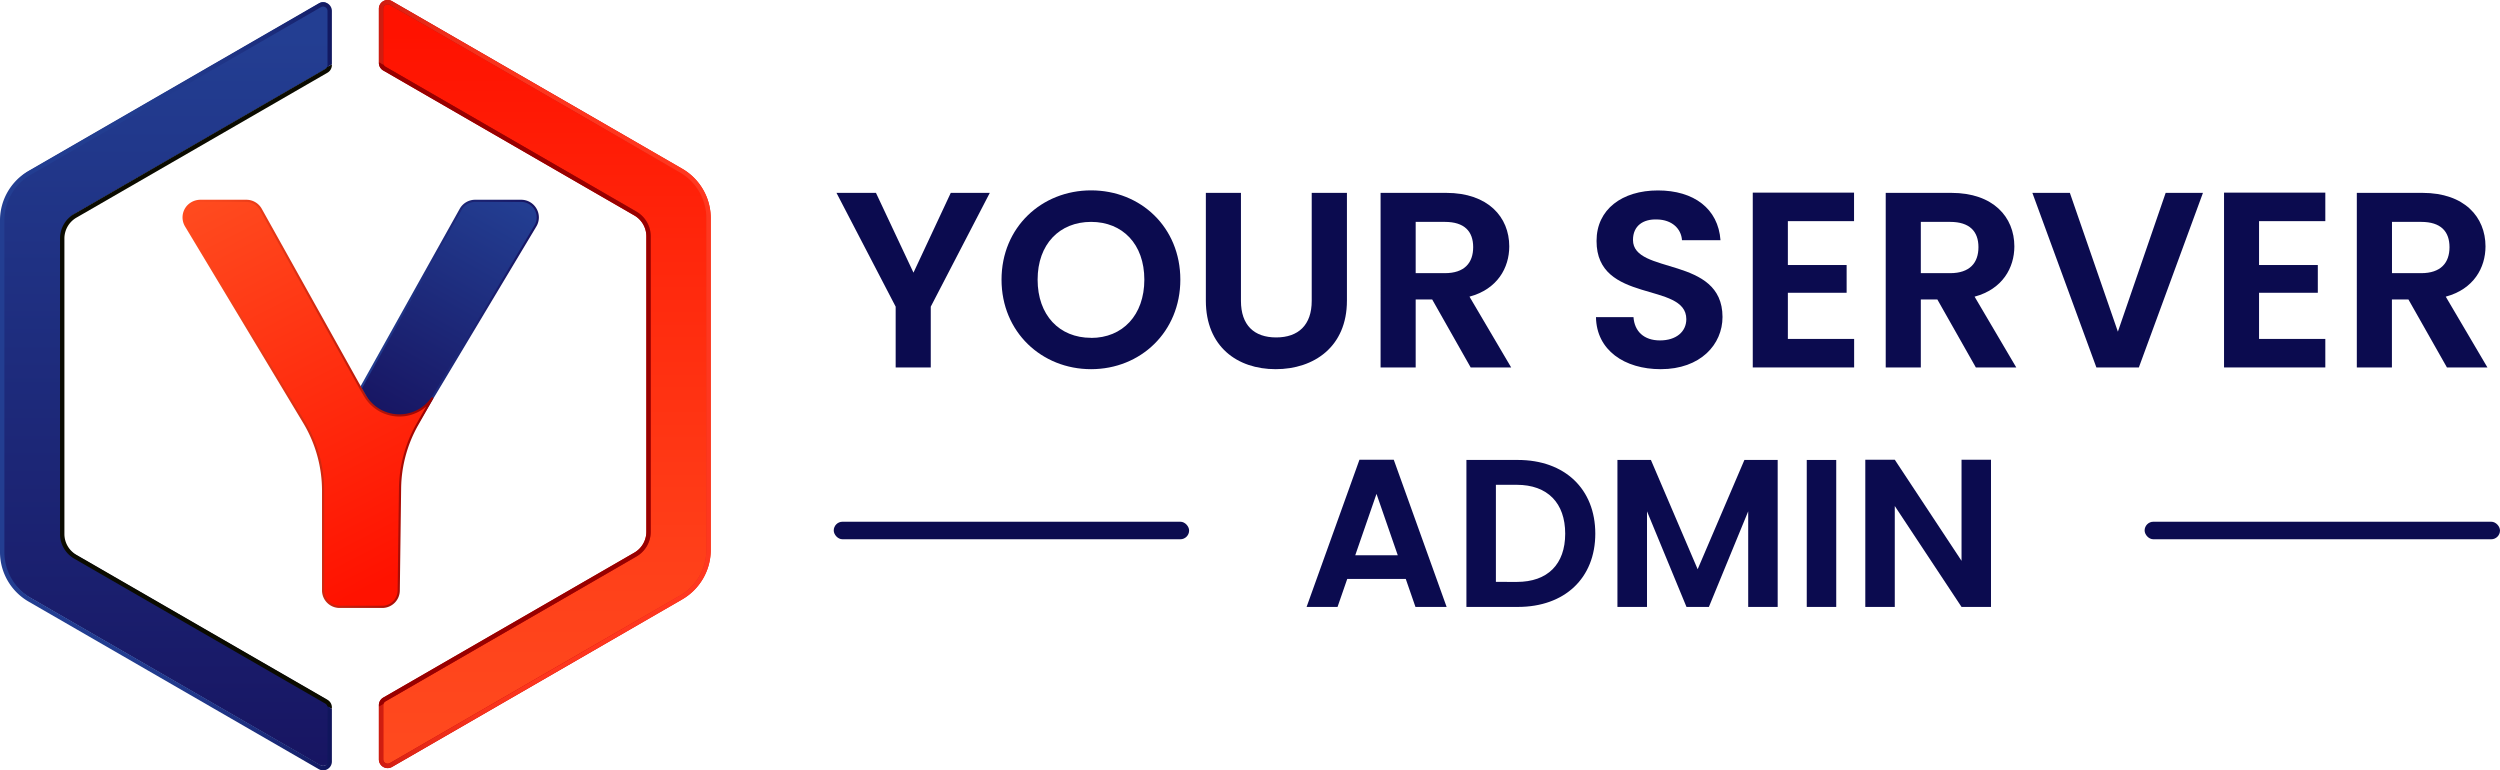
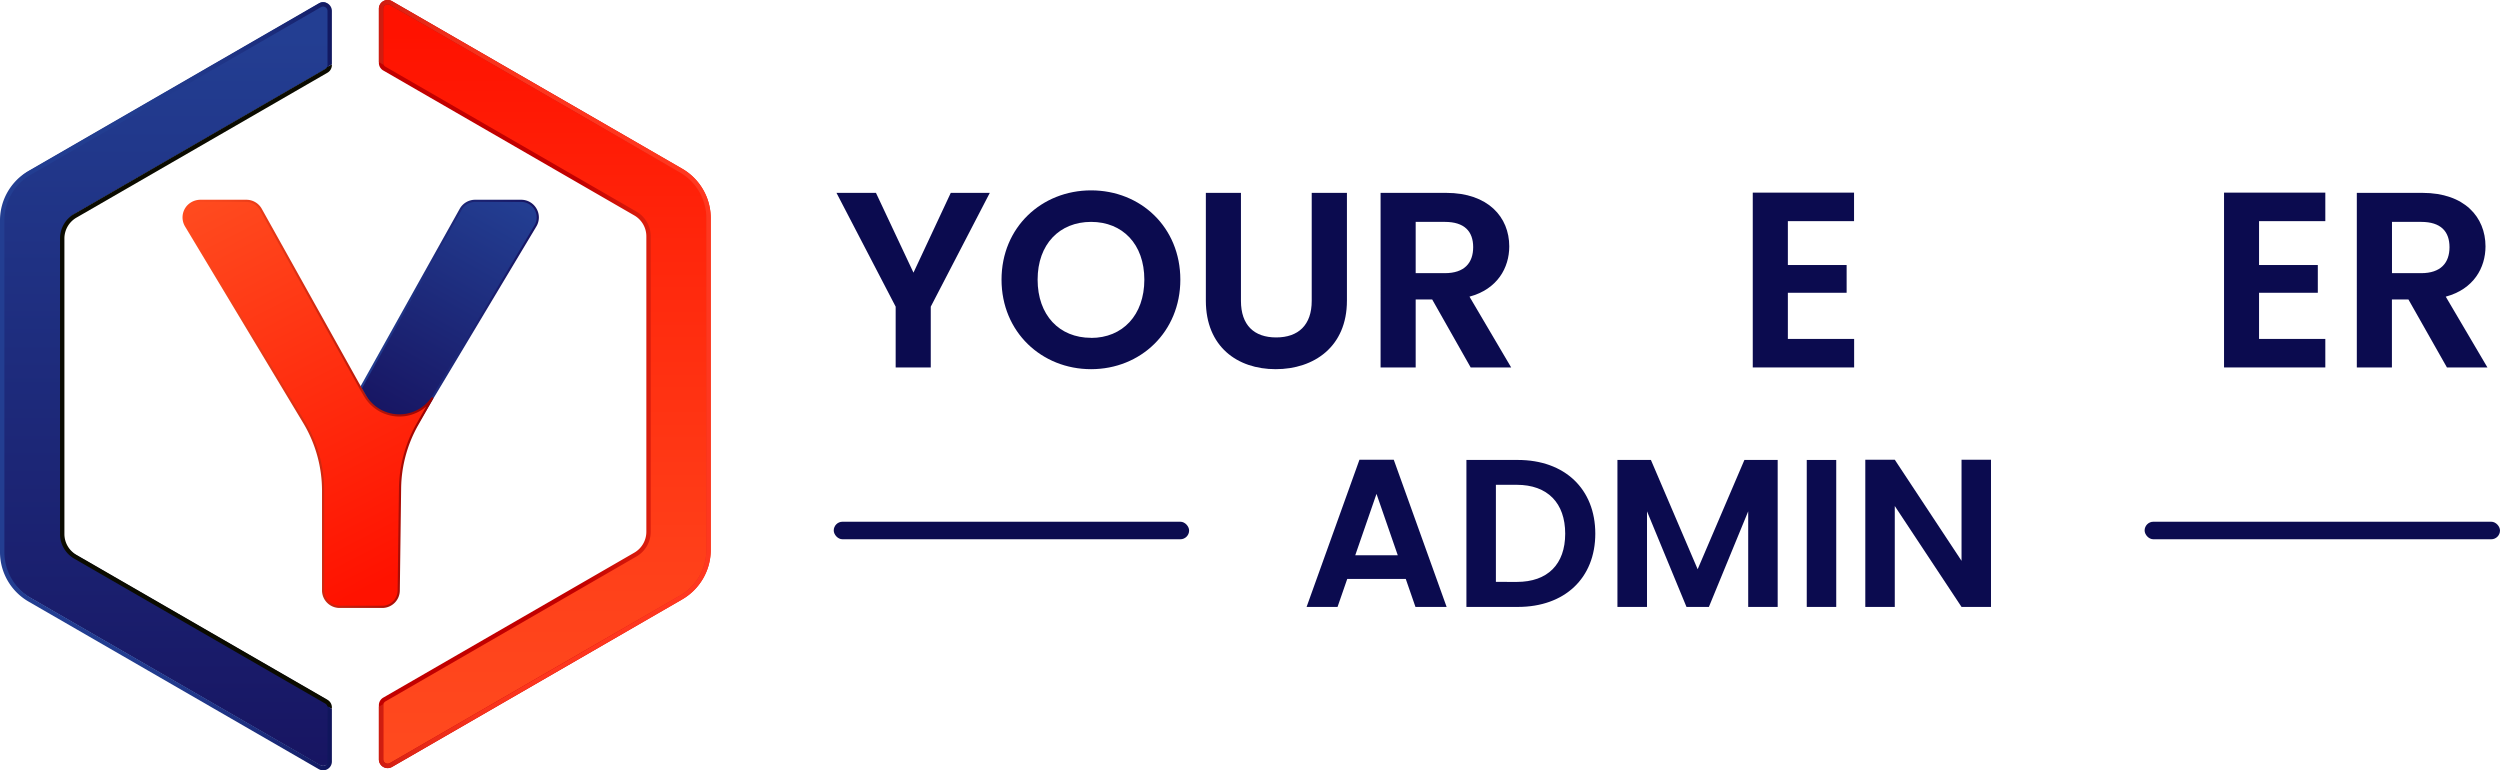
<svg xmlns="http://www.w3.org/2000/svg" xmlns:xlink="http://www.w3.org/1999/xlink" viewBox="0 0 1139.63 351.15">
  <defs>
    <style>.cls-1{fill:#0b0b4f;}.cls-2{fill:url(#Безымянный_градиент_38);}.cls-3{fill:url(#Безымянный_градиент_42);}.cls-4{fill:#980000;}.cls-5{fill:url(#Безымянный_градиент_77);}.cls-6{fill:url(#Безымянный_градиент_151);}.cls-7{fill:#0b0b00;}.cls-8{fill:url(#Безымянный_градиент_78);}.cls-9{stroke-miterlimit:10;fill:url(#Безымянный_градиент_146);stroke:url(#Безымянный_градиент_151-2);}.cls-10{stroke-linecap:round;stroke-linejoin:round;fill:url(#Безымянный_градиент_149);stroke:url(#Безымянный_градиент_150);}</style>
    <linearGradient id="Безымянный_градиент_38" x1="248.35" y1="15.16" x2="248.35" y2="357.23" gradientUnits="userSpaceOnUse">
      <stop offset="0" stop-color="#ff1200" />
      <stop offset="0.28" stop-color="#ff260b" />
      <stop offset="0.73" stop-color="#ff411a" />
      <stop offset="1" stop-color="#ff4b1f" />
    </linearGradient>
    <linearGradient id="Безымянный_градиент_42" x1="264.74" y1="174.85" x2="575.44" y2="174.07" gradientUnits="userSpaceOnUse">
      <stop offset="0" stop-color="#c20000" />
      <stop offset="0.05" stop-color="#cf1007" />
      <stop offset="0.13" stop-color="#e12610" />
      <stop offset="0.23" stop-color="#ee3717" />
      <stop offset="0.35" stop-color="#f8421b" />
      <stop offset="0.52" stop-color="#fd491e" />
      <stop offset="1" stop-color="#ff4b1f" />
    </linearGradient>
    <linearGradient id="Безымянный_градиент_77" x1="149.85" y1="175.07" x2="323.8" y2="175.07" gradientUnits="userSpaceOnUse">
      <stop offset="0" stop-color="#980000" />
      <stop offset="0.04" stop-color="#a90905" />
      <stop offset="0.1" stop-color="#c4170d" />
      <stop offset="0.18" stop-color="#da2314" />
      <stop offset="0.28" stop-color="#eb2c19" />
      <stop offset="0.39" stop-color="#f6321c" />
      <stop offset="0.55" stop-color="#fd361e" />
      <stop offset="1" stop-color="#ff371f" />
    </linearGradient>
    <linearGradient id="Безымянный_градиент_151" x1="75.65" y1="16.72" x2="75.65" y2="356.17" gradientUnits="userSpaceOnUse">
      <stop offset="0" stop-color="#233e92" />
      <stop offset="1" stop-color="#171461" />
    </linearGradient>
    <linearGradient id="Безымянный_градиент_78" x1="161.92" y1="176.22" x2="-39.99" y2="174.26" gradientUnits="userSpaceOnUse">
      <stop offset="0" stop-color="#0b0b4f" />
      <stop offset="0.03" stop-color="#0e1157" />
      <stop offset="0.11" stop-color="#16226d" />
      <stop offset="0.21" stop-color="#1c2e7e" />
      <stop offset="0.34" stop-color="#203789" />
      <stop offset="0.51" stop-color="#223d90" />
      <stop offset="1" stop-color="#233e92" />
    </linearGradient>
    <linearGradient id="Безымянный_градиент_146" x1="173.69" y1="194.4" x2="232.12" y2="90.05" gradientUnits="userSpaceOnUse">
      <stop offset="0" stop-color="#171461" />
      <stop offset="1" stop-color="#233e92" />
    </linearGradient>
    <linearGradient id="Безымянный_градиент_151-2" x1="163.84" y1="149.5" x2="245.63" y2="149.5" xlink:href="#Безымянный_градиент_151" />
    <linearGradient id="Безымянный_градиент_149" x1="100.34" y1="85.5" x2="188.38" y2="258.05" gradientUnits="userSpaceOnUse">
      <stop offset="0" stop-color="#ff4b1f" />
      <stop offset="1" stop-color="#ff1200" />
    </linearGradient>
    <linearGradient id="Безымянный_градиент_150" x1="83.22" y1="184.12" x2="197.49" y2="184.12" gradientUnits="userSpaceOnUse">
      <stop offset="0" stop-color="#ff4b1f" />
      <stop offset="0.17" stop-color="#f5441c" />
      <stop offset="0.46" stop-color="#da3014" />
      <stop offset="0.83" stop-color="#ae1007" />
      <stop offset="1" stop-color="#980000" />
    </linearGradient>
  </defs>
  <title>Ресурс 11</title>
  <g id="Слой_2" data-name="Слой 2">
    <g id="Слой_1-2" data-name="Слой 1">
      <path class="cls-1" d="M381.31,87.92h18l17.1,36.37,17-36.37H451.2l-26.91,51.87V167.5h-16V139.79Z" />
      <path class="cls-1" d="M497.37,168.29c-22.46,0-40.82-16.87-40.82-40.81s18.36-40.7,40.82-40.7c22.68,0,40.69,16.88,40.69,40.7S519.94,168.29,497.37,168.29Zm0-14.25c14.36,0,24.28-10.37,24.28-26.56s-9.92-26.33-24.28-26.33S473,111.29,473,127.48,482.89,154,497.37,154Z" />
      <path class="cls-1" d="M549.69,87.92h16v49.25c0,11,5.93,16.65,16.07,16.65s16.19-5.7,16.19-16.65V87.92H614v49.14c0,21-15,31.23-32.49,31.23S549.69,158,549.69,137.06Z" />
      <path class="cls-1" d="M659.24,87.92C678.39,87.92,688,99,688,112.32c0,9.69-5.36,19.49-18.13,22.91l19,32.27H670.41l-17.55-31h-7.52v31h-16V87.92Zm-.57,13.23H645.34v23.37h13.33c8.89,0,12.88-4.68,12.88-11.86S667.56,101.15,658.67,101.15Z" />
-       <path class="cls-1" d="M757.05,168.29c-16.53,0-29.29-8.66-29.52-23.71h17.1c.45,6.39,4.67,10.6,12.08,10.6s12-4,12-9.69c0-17.21-41-6.84-40.92-35.68,0-14.36,11.62-23,28-23s27.47,8.33,28.5,22.69H766.74c-.34-5.24-4.56-9.35-11.4-9.46-6.27-.23-10.94,2.85-10.94,9.35,0,16,40.81,7.06,40.81,35.11C785.21,157,775.18,168.29,757.05,168.29Z" />
      <path class="cls-1" d="M845.17,100.81H815v20h26.79v12.65H815V154.5h30.21v13H799V87.81h46.17Z" />
-       <path class="cls-1" d="M889.52,87.92c19.15,0,28.73,11.06,28.73,24.4,0,9.69-5.36,19.49-18.13,22.91l19,32.27H900.69l-17.55-31h-7.53v31h-16V87.92ZM889,101.15H875.61v23.37H889c8.89,0,12.88-4.68,12.88-11.86S897.84,101.15,889,101.15Z" />
-       <path class="cls-1" d="M987.22,87.92h17L975,167.5H955.64L926.46,87.92h17.09l21.89,63.27Z" />
      <path class="cls-1" d="M1060,100.81h-30.21v20h26.79v12.65h-26.79V154.5H1060v13h-46.17V87.81H1060Z" />
      <path class="cls-1" d="M1104.29,87.92c19.16,0,28.73,11.06,28.73,24.4,0,9.69-5.36,19.49-18.12,22.91l19,32.27h-18.46l-17.56-31h-7.52v31h-16V87.92Zm-.57,13.23h-13.33v23.37h13.33c8.9,0,12.89-4.68,12.89-11.86S1112.62,101.15,1103.72,101.15Z" />
      <path class="cls-1" d="M640.82,263.91H614.14l-4.42,12.76H595.61l24.1-67.1h15.64l24.1,67.1H645.24Zm-13.34-38.78-9.69,28h19.39Z" />
      <path class="cls-1" d="M727.22,243.27c0,20.25-13.92,33.4-35.32,33.4H668.47v-67H691.9C713.3,209.67,727.22,222.92,727.22,243.27Zm-35.8,22c14.11,0,22.08-8.06,22.08-22s-8-22.27-22.08-22.27h-9.51v44.25Z" />
      <path class="cls-1" d="M737.31,209.67h15.26l21.31,49.82,21.31-49.82h15.17v67H796.92V233.09L779,276.67H768.79l-18-43.58v43.58H737.31Z" />
      <path class="cls-1" d="M823.61,209.67h13.44v67H823.61Z" />
      <path class="cls-1" d="M907.6,209.57v67.1H894.17l-30.43-46v46H850.3v-67.1h13.44l30.43,46.08V209.57Z" />
      <rect class="cls-1" x="380.06" y="237.83" width="162" height="8" rx="4" />
      <rect class="cls-1" x="977.63" y="237.83" width="162" height="8" rx="4" />
      <path class="cls-2" d="M173.71,4V28.67a3,3,0,0,0,1.5,2.6L289.64,97.34a12,12,0,0,1,6,10.39V242.41a12,12,0,0,1-6,10.4L175.21,318.88a3,3,0,0,0-1.5,2.59v24.67a3,3,0,0,0,4.5,2.6L310.5,272.35A25,25,0,0,0,323,250.7V99.44a25,25,0,0,0-12.5-21.65L178.21,1.41A3,3,0,0,0,173.71,4Z" />
      <path class="cls-3" d="M176.71,350.14a4,4,0,0,1-4-4V321.47a4,4,0,0,1,2-3.46l114.43-66.07a11,11,0,0,0,5.5-9.52V107.73a11,11,0,0,0-5.5-9.53L174.71,32.13a4,4,0,0,1-2-3.46V4a4,4,0,0,1,6-3.47L311,76.92a26.07,26.07,0,0,1,13,22.52V250.7a26.07,26.07,0,0,1-13,22.52L178.71,349.6A4,4,0,0,1,176.71,350.14ZM176.7,2a2,2,0,0,0-2,2V28.67a2,2,0,0,0,1,1.73L290.14,96.47a13,13,0,0,1,6.5,11.26V242.42a13,13,0,0,1-6.5,11.25L175.71,319.74a2,2,0,0,0-1,1.73v24.67a2,2,0,0,0,3,1.73L310,271.49a24.08,24.08,0,0,0,12-20.79V99.44a24.08,24.08,0,0,0-12-20.79L177.71,2.27A2,2,0,0,0,176.7,2Z" />
-       <path class="cls-4" d="M175.71,319.74l114.43-66.07a13,13,0,0,0,6.5-11.25V107.73a13,13,0,0,0-6.5-11.26L175.71,30.4a1.94,1.94,0,0,1-.77-.81l-2.23-1.29v.37a4,4,0,0,0,2,3.46L289.14,98.2a11,11,0,0,1,5.5,9.53V242.42a11,11,0,0,1-5.5,9.52L174.71,318a4,4,0,0,0-2,3.46v.68l2.07-1.2A2,2,0,0,1,175.71,319.74Z" />
      <path class="cls-5" d="M311,76.92,178.71.54a4,4,0,0,0-6,3.47V28.3l2.23,1.29a1.93,1.93,0,0,1-.23-.92V4a2,2,0,0,1,2-2,2,2,0,0,1,1,.27L310,78.65a24.08,24.08,0,0,1,12,20.79V250.7a24.08,24.08,0,0,1-12,20.79L177.71,347.87a2,2,0,0,1-3-1.73V321.47a1.86,1.86,0,0,1,.07-.52l-2.07,1.2v24a4,4,0,0,0,4,4,4,4,0,0,0,2-.54L311,273.22a26.07,26.07,0,0,0,13-22.52V99.44A26.07,26.07,0,0,0,311,76.92Z" />
      <path class="cls-6" d="M150.29,28.67V4a3,3,0,0,0-4.5-2.6L13.5,77.79A25,25,0,0,0,1,99.44V250.7a25,25,0,0,0,12.5,21.65l132.29,76.39a3,3,0,0,0,4.5-2.6V321.47a3,3,0,0,0-1.5-2.59L34.36,252.81a12,12,0,0,1-6-10.4V107.73a12,12,0,0,1,6-10.39L148.79,31.27A3,3,0,0,0,150.29,28.67Z" />
      <path class="cls-7" d="M148.29,320.74,33.86,254.68a13,13,0,0,1-6.5-11.26V108.73a13,13,0,0,1,6.5-11.26L148.29,31.4a1.94,1.94,0,0,0,.77-.81l2.23-1.29v.37a4,4,0,0,1-2,3.47L34.86,99.2a11,11,0,0,0-5.5,9.53V243.42a11,11,0,0,0,5.5,9.52L149.29,319a4,4,0,0,1,2,3.47v.67L149.22,322A2,2,0,0,0,148.29,320.74Z" />
      <path class="cls-8" d="M13,77.92,145.29,1.54a4,4,0,0,1,6,3.47V29.3l-2.23,1.29a2.05,2.05,0,0,0,.23-.92V5a2,2,0,0,0-2-2,2,2,0,0,0-1,.27L14,79.66A24.06,24.06,0,0,0,2,100.44V251.71a24.07,24.07,0,0,0,12,20.78l132.29,76.38a2,2,0,0,0,3-1.73V322.48a1.77,1.77,0,0,0-.07-.52l2.07,1.19v24a4,4,0,0,1-6,3.46L13,274.22A26.06,26.06,0,0,1,0,251.71V100.44A26.07,26.07,0,0,1,13,77.92Z" />
      <path class="cls-9" d="M244.15,95.38a7.52,7.52,0,0,0-6.54-3.82H216.52A7.53,7.53,0,0,0,210,95.42L164.43,177h0L181.8,207l62.26-104A7.51,7.51,0,0,0,244.15,95.38Z" />
      <path class="cls-10" d="M164.42,177.05,118.89,95.42a7.52,7.52,0,0,0-6.57-3.86H91.5a7.84,7.84,0,0,0-5.74,2.38,7.53,7.53,0,0,0-1,9l53.88,89.6a60.48,60.48,0,0,1,8.65,31.17v45.41a7.52,7.52,0,0,0,7.53,7.52h19.41a7.53,7.53,0,0,0,7.53-7.52l.6-46.56a60.49,60.49,0,0,1,7.76-28.87L197,181.57h0a18.19,18.19,0,0,1-30.66-1.23Z" />
    </g>
  </g>
</svg>